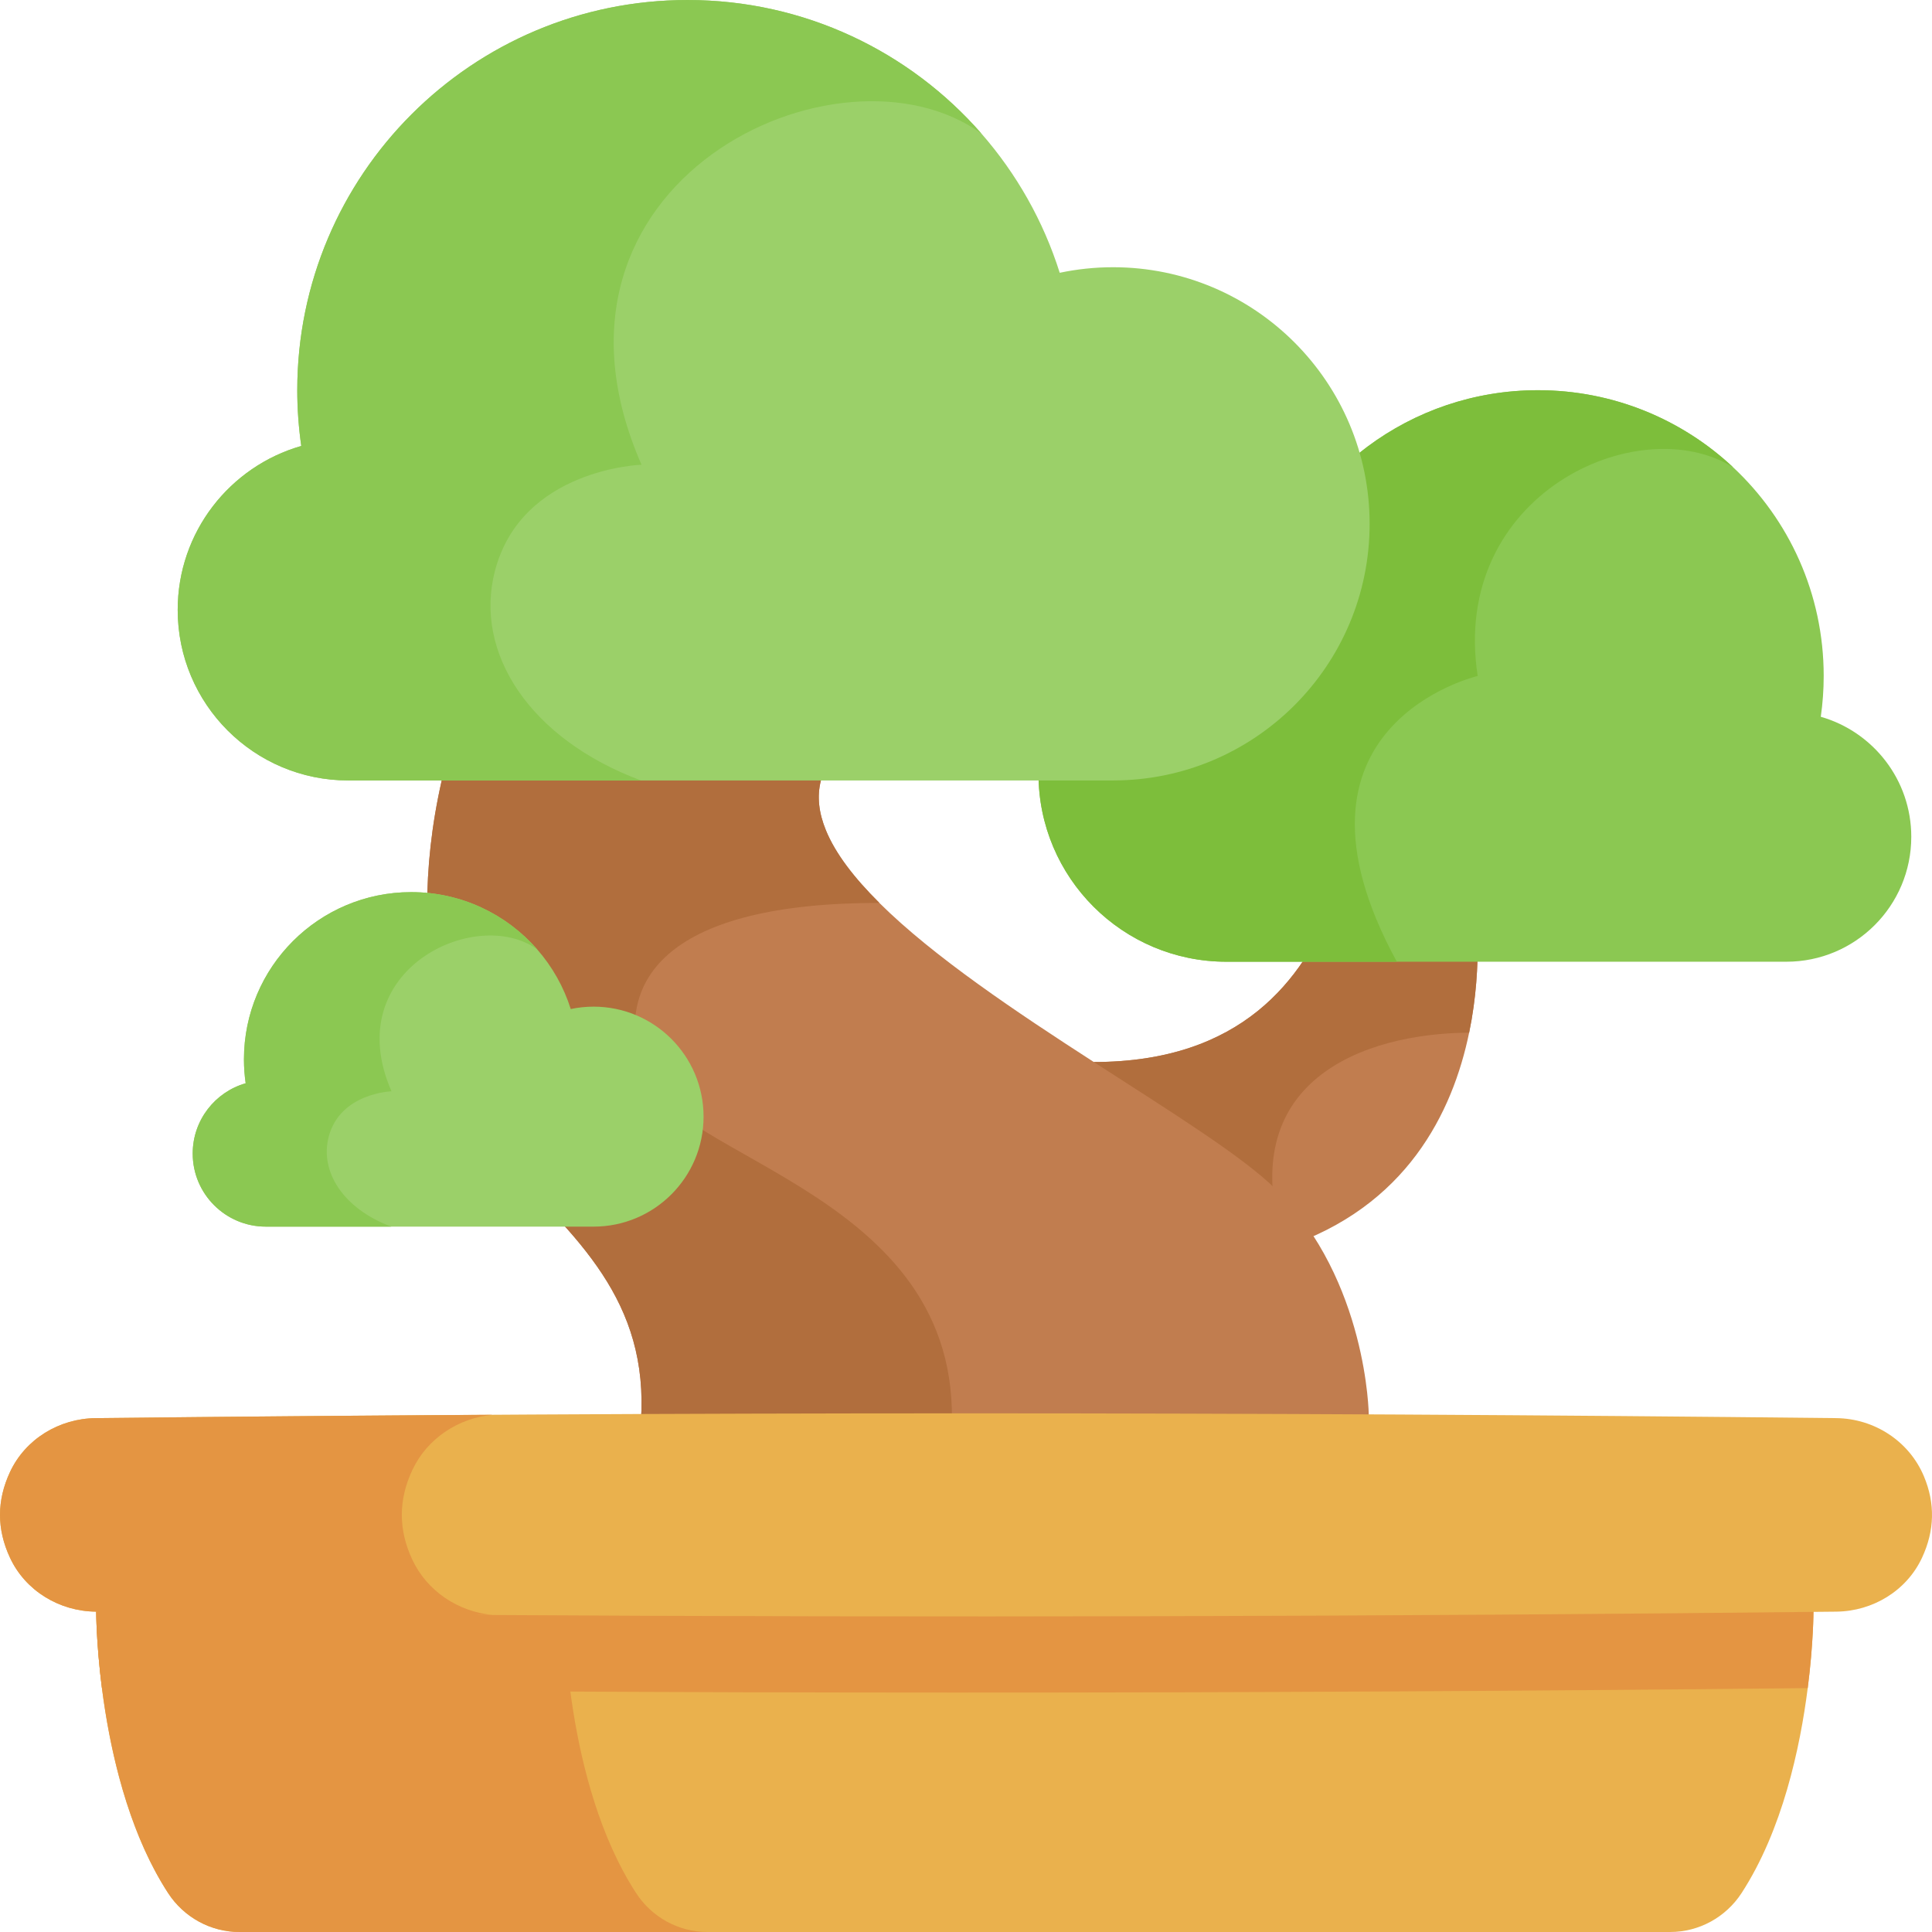
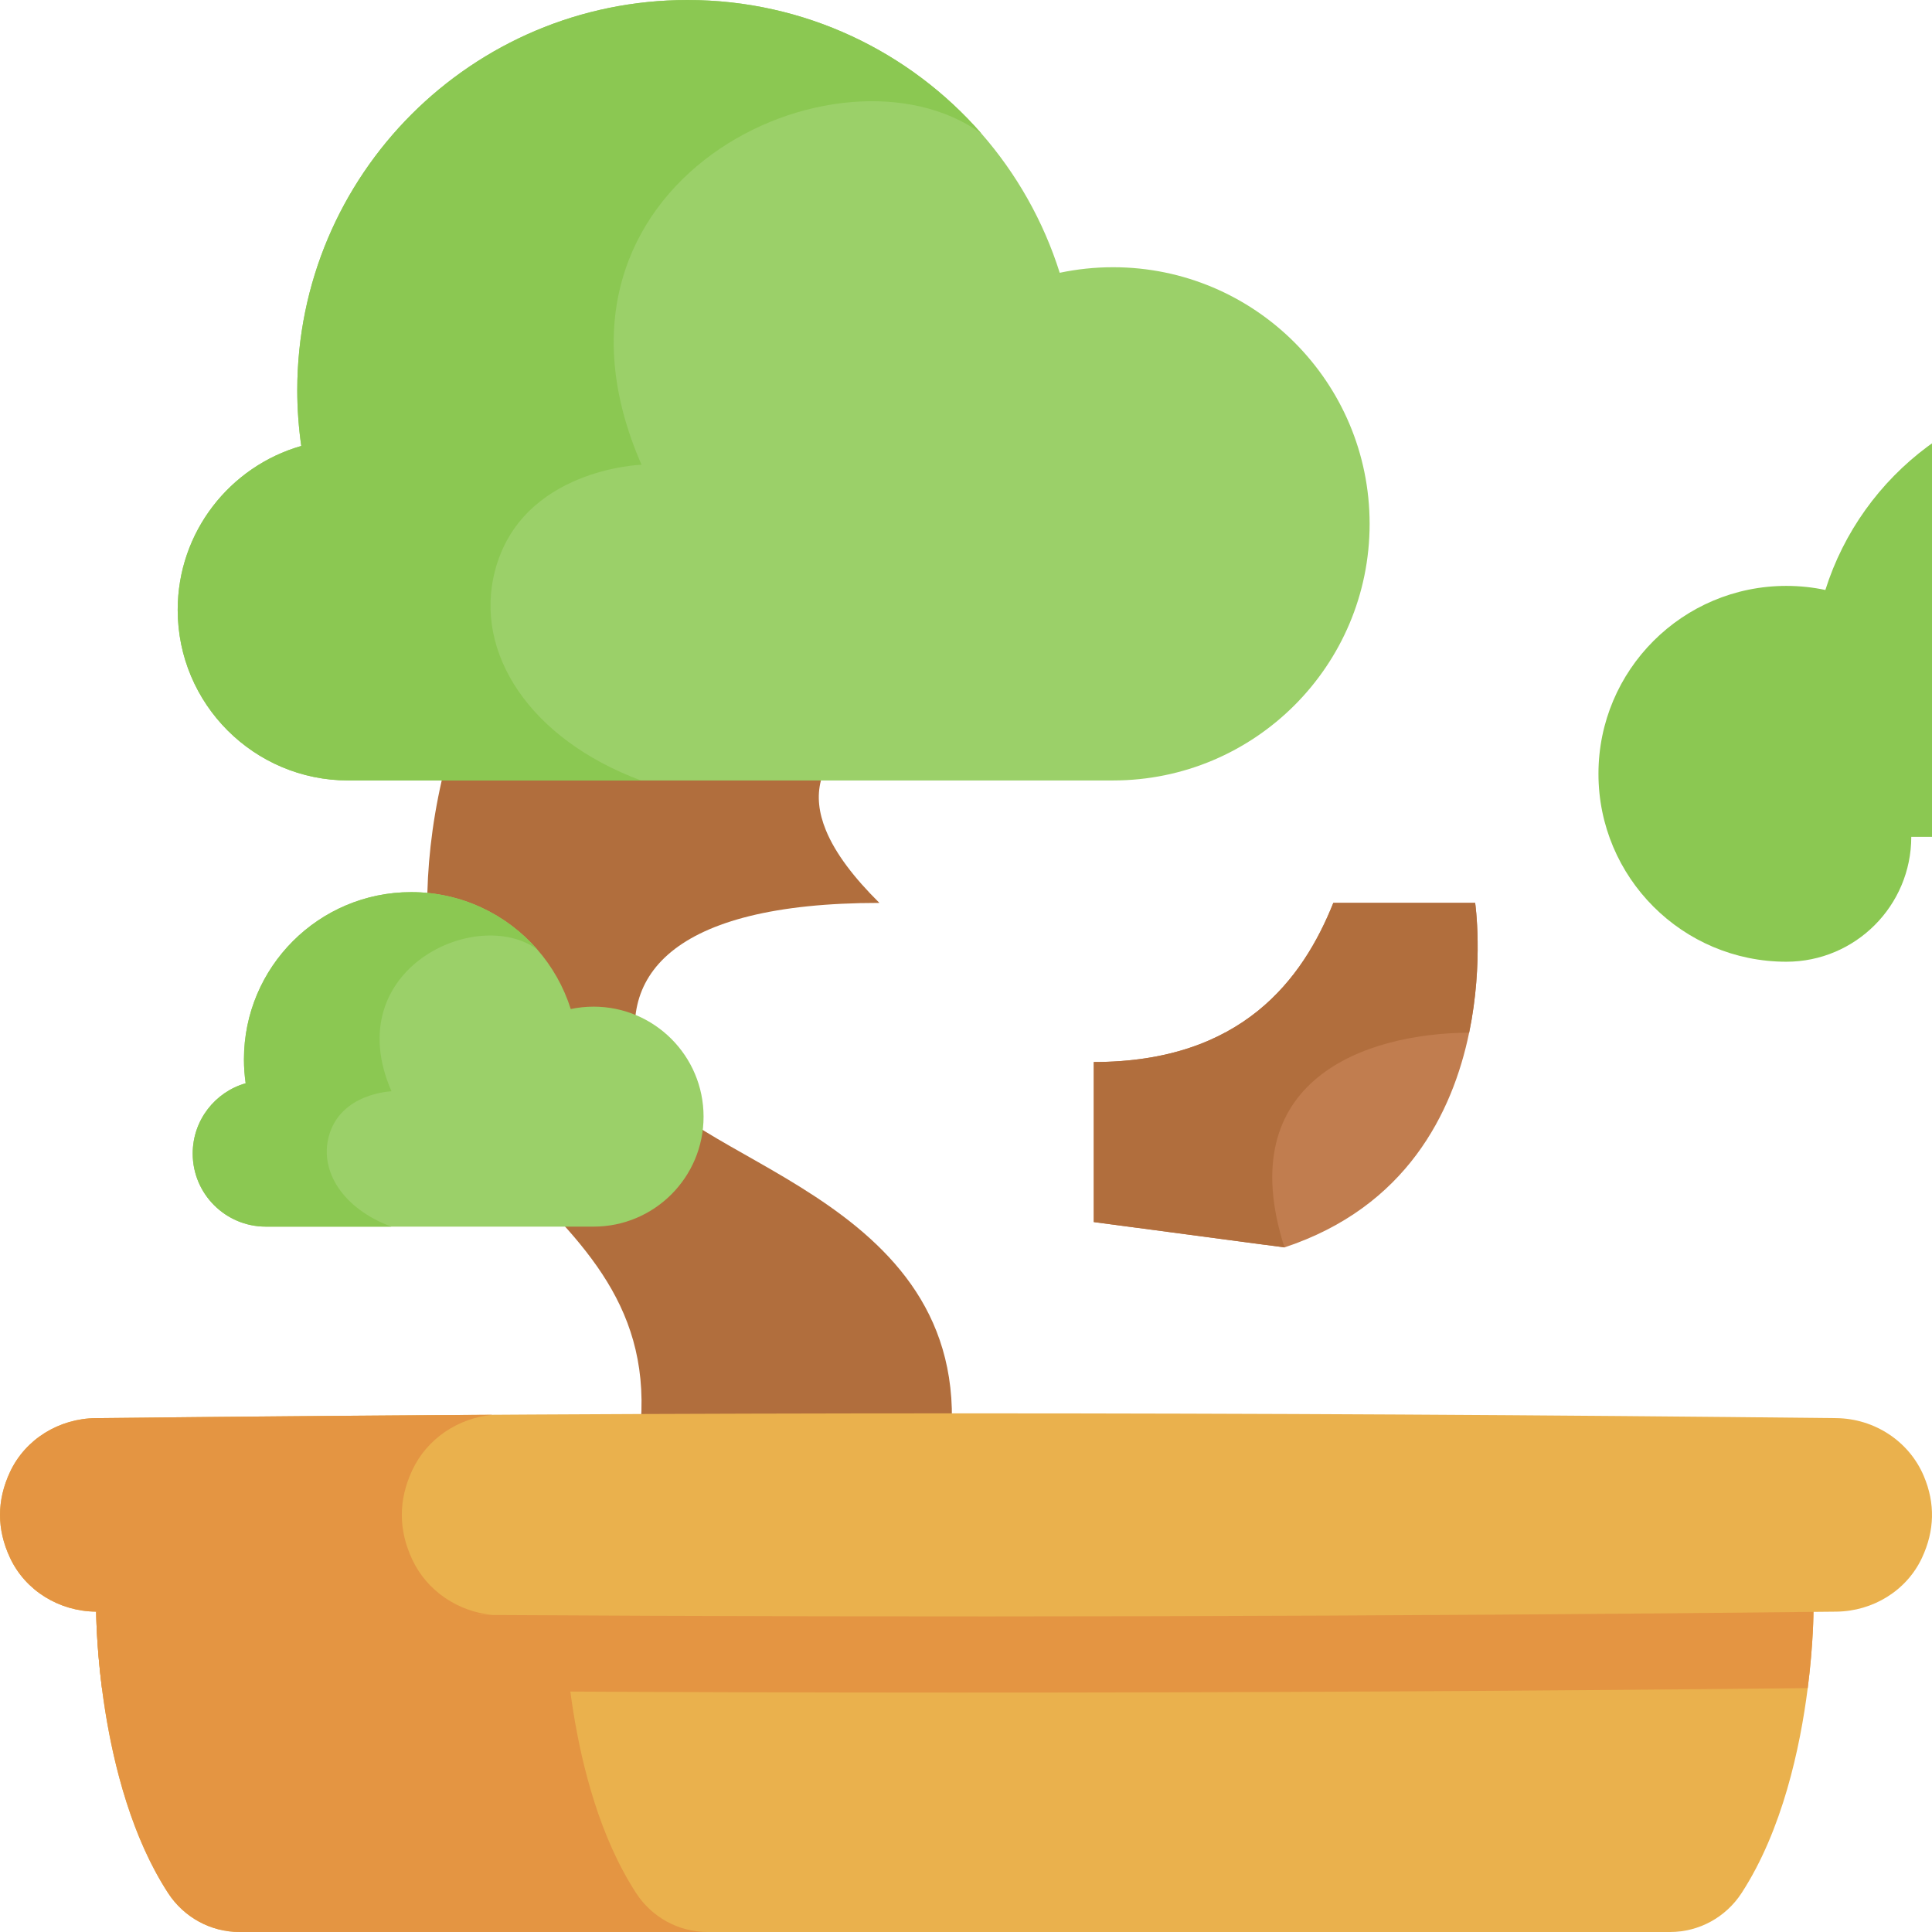
<svg xmlns="http://www.w3.org/2000/svg" id="Capa_1" enable-background="new 0 0 512 512" height="512" viewBox="0 0 512 512" width="512">
  <g>
    <path d="m389.336 273.667c-4.378 21.16-16.627 46.214-48.944 56.907l-50.53-6.717v-42.412c39.312 0 55.423-22.025 63.479-42.165h37.591c.001 0 2.278 15.669-1.596 34.387z" fill="#c17d4f" />
    <path d="m340.392 330.574-50.53-6.717v-42.412c39.312 0 55.423-22.025 63.479-42.165h37.591s2.277 15.669-1.597 34.387c-27.69.155-63.118 12.6-48.943 56.907z" fill="#b16e3d" />
-     <path d="m506.508 221.767c0 18.275-14.824 33.1-33.1 33.1h-148.396c-27.506 0-49.799-22.293-49.799-49.799s22.293-49.799 49.799-49.799c3.544 0 6.995.371 10.333 1.082 9.673-30.689 38.353-52.941 72.236-52.941 19.996 0 38.178 7.757 51.715 20.428 14.773 13.804 24.003 33.47 24.003 55.3 0 3.678-.268 7.283-.773 10.817 13.845 3.956 23.982 16.7 23.982 31.812z" fill="#8bc852" />
-     <path d="m459.295 123.839c-25.095-15.607-75.079 7.242-67.693 55.3 0 0-55.66 12.97-21.428 75.728h-45.163c-27.506 0-49.799-22.293-49.799-49.799s22.293-49.799 49.799-49.799c3.544 0 6.995.371 10.333 1.082 9.673-30.689 38.353-52.941 72.236-52.941 19.996 0 38.179 7.758 51.715 20.429z" fill="#7dbe3b" />
-     <path d="m362.737 374.934-60.42 26.527-57.515-5.058-76.851-6.758c7.922-36.252-8.066-54.909-28.33-75.183-20.274-20.274-33.295-60.41-22.561-107.633l52.962-27.959 32.822 19.306 14.711 8.653c-1.102 4.203-.556 8.592 1.288 13.125 2.534 6.243 7.562 12.743 14.186 19.306l.01.021c28.783 28.567 87.792 58.607 105.13 75.945 24.228 24.229 24.568 59.708 24.568 59.708z" fill="#c17d4f" />
+     <path d="m506.508 221.767c0 18.275-14.824 33.1-33.1 33.1c-27.506 0-49.799-22.293-49.799-49.799s22.293-49.799 49.799-49.799c3.544 0 6.995.371 10.333 1.082 9.673-30.689 38.353-52.941 72.236-52.941 19.996 0 38.178 7.757 51.715 20.428 14.773 13.804 24.003 33.47 24.003 55.3 0 3.678-.268 7.283-.773 10.817 13.845 3.956 23.982 16.7 23.982 31.812z" fill="#8bc852" />
    <path d="m251.951 382.228c-.536 5.944-3.039 10.611-7.149 14.175l-76.851-6.758c7.922-36.252-8.066-54.909-28.33-75.183-20.274-20.274-33.295-60.41-22.561-107.633l52.962-27.959 32.822 19.306 14.711 8.653c-1.102 4.203-.556 8.592 1.288 13.125 2.534 6.243 7.562 12.743 14.186 19.306l.01.021c-55.568 0-70.485 19.841-63.026 44.154 7.456 24.311 87.944 32.542 81.938 98.793z" fill="#b16e3d" />
    <path d="m480.59 426.968c0 .082 0 8.499-1.525 20.398-2.009 15.762-6.686 37.632-17.534 54.321-4.172 6.408-11.27 10.312-18.914 10.312h-379.145c-7.654 0-14.752-3.904-18.924-10.312-10.858-16.709-15.535-38.621-17.544-54.383-1.514-11.888-1.514-20.294-1.514-20.336z" fill="#eab14d" />
    <path d="m187.484 511.999h-124.012c-7.654 0-14.752-3.904-18.924-10.322-19.048-29.308-19.058-74.605-19.058-74.708h124.013c0 .093.01 45.4 19.069 74.708 4.16 6.417 11.268 10.322 18.912 10.322z" fill="#e49542" />
    <path d="m480.59 426.968c0 .082 0 8.499-1.525 20.398-150.684 1.597-301.378 1.576-452.062-.062-1.514-11.888-1.514-20.294-1.514-20.336l232.613-27.609z" fill="#e49542" />
    <path d="m486.619 375.817c-153.755-1.69-307.511-1.69-461.266 0-9.65.106-18.623 5.532-22.701 14.279-3.532 7.576-3.532 15.152 0 22.728 4.078 8.747 13.051 14.173 22.701 14.279 2.37-.446 46.123-6.81 46.123-6.81s50.754 7.319 56.006 7.684c119.723.733 239.445.442 359.168-.874 9.65-.106 18.623-5.532 22.701-14.279 3.359-7.206 3.524-14.412.492-21.618-3.913-9.304-13.131-15.278-23.224-15.389z" fill="#eab14d" />
    <path d="m130.557 427.987c-35.067-.206-70.134-.505-105.202-.886-9.653-.103-18.626-5.532-22.705-14.278-3.534-7.572-3.534-15.154 0-22.726 4.079-8.746 13.052-14.175 22.705-14.278 35.067-.381 70.134-.68 105.202-.886-9.148.865-17.4 6.315-21.314 14.711-3.678 7.881-3.678 15.751 0 23.632 3.914 8.396 12.166 13.845 21.314 14.711z" fill="#e49542" />
    <path d="m362.964 138.828c0 37.56-30.452 68.002-68.002 68.002h-202.667c-24.961 0-45.204-20.233-45.204-45.194 0-20.645 13.846-38.044 32.749-43.453-.69-4.821-1.061-9.756-1.061-14.762 0-57.123 46.306-103.419 103.419-103.419 31.07 0 58.936 13.701 77.892 35.397 9.272 10.611 16.411 23.138 20.748 36.891 4.553-.958 9.282-1.473 14.124-1.473 37.55-.001 68.002 30.451 68.002 68.011z" fill="#9bd069" />
    <path d="m260.09 35.398c-37.632-27.258-122.91 12.733-90.079 87.761 0 0-31.822.999-38.858 28.186-5.604 21.603 9.179 44.483 38.714 55.485h-77.572c-24.961 0-45.204-20.233-45.204-45.194 0-20.645 13.846-38.044 32.749-43.453-.69-4.821-1.061-9.756-1.061-14.762 0-57.123 46.306-103.419 103.419-103.419 31.071-.001 58.937 13.701 77.892 35.396z" fill="#8bc852" />
    <path d="m186.452 295.924c0 16.098-13.052 29.146-29.146 29.146h-86.863c-10.698 0-19.375-8.672-19.375-19.37 0-8.848 5.934-16.306 14.036-18.624-.296-2.066-.455-4.181-.455-6.327 0-24.483 19.847-44.326 44.326-44.326 13.317 0 25.26 5.872 33.384 15.171 3.974 4.548 7.034 9.917 8.893 15.811 1.952-.411 3.978-.631 6.053-.631 16.096 0 29.147 13.051 29.147 29.15z" fill="#9bd069" />
    <path d="m142.361 251.594c-16.129-11.683-52.68 5.457-38.608 37.614 0 0-13.639.428-16.655 12.08-2.402 9.259 3.934 19.065 16.593 23.781h-33.248c-10.698 0-19.375-8.672-19.375-19.37 0-8.848 5.934-16.306 14.036-18.624-.296-2.066-.455-4.181-.455-6.327 0-24.483 19.847-44.326 44.326-44.326 13.318.001 25.261 5.873 33.386 15.172z" fill="#8bc852" />
  </g>
</svg>